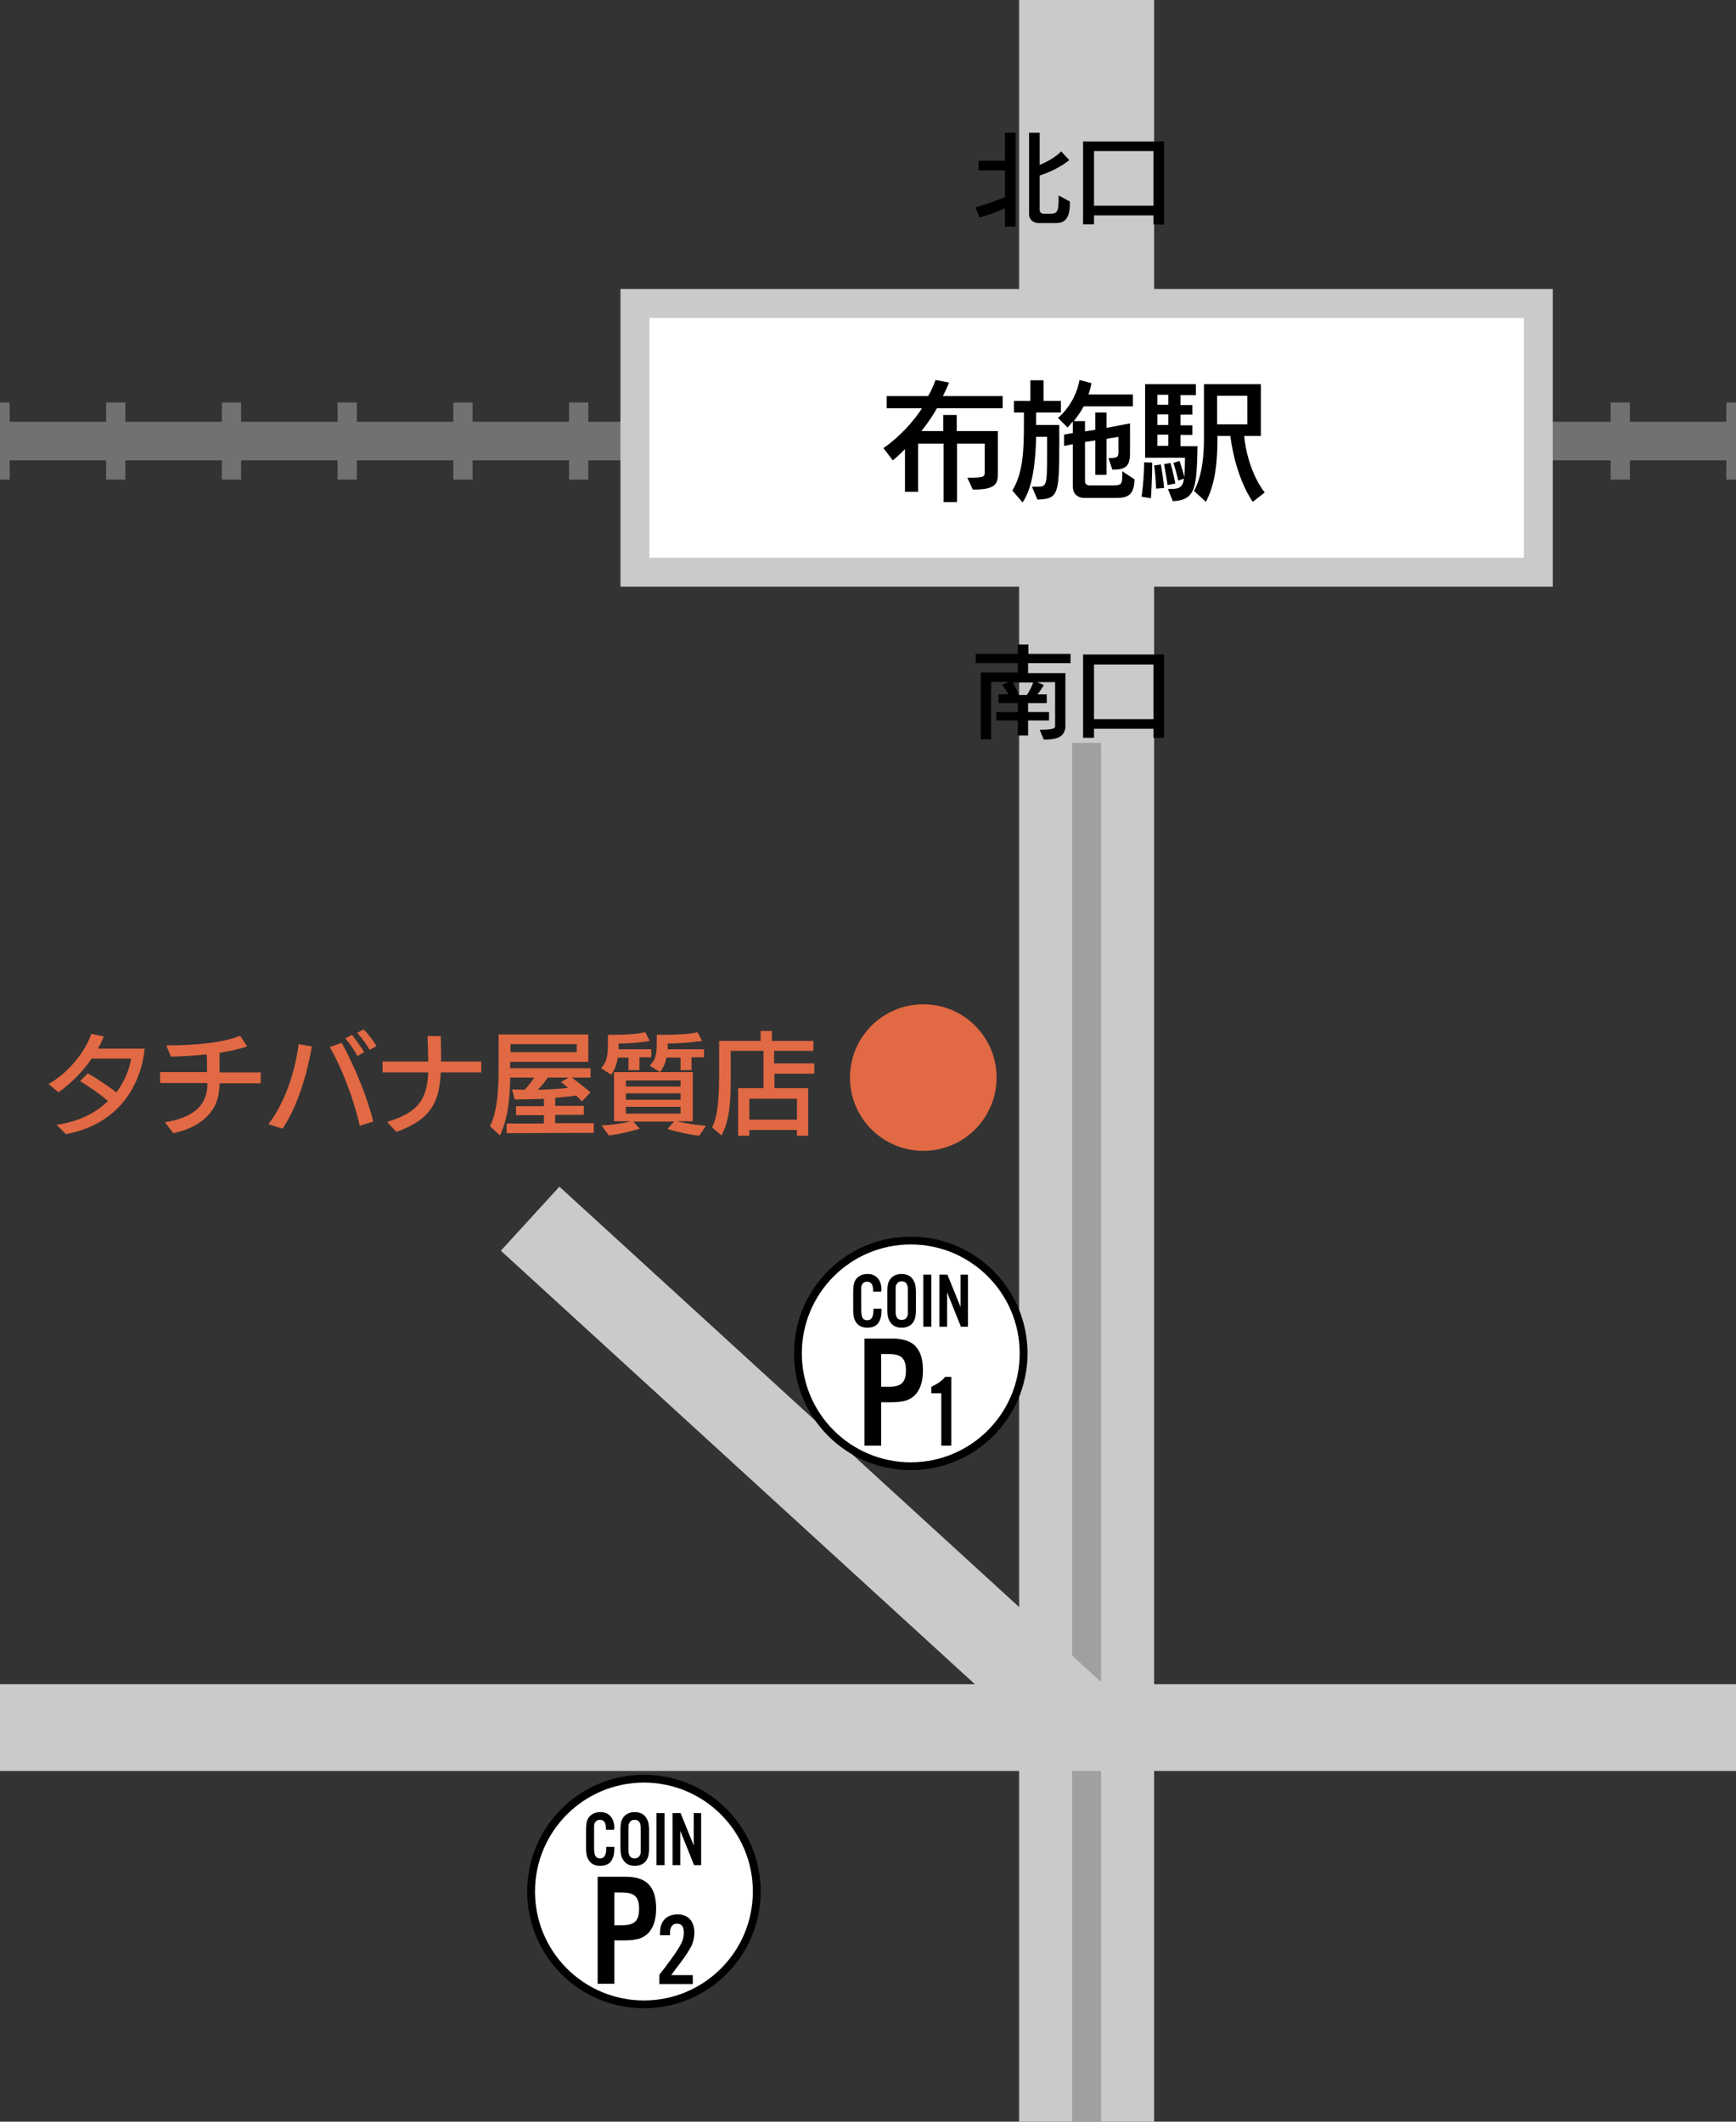
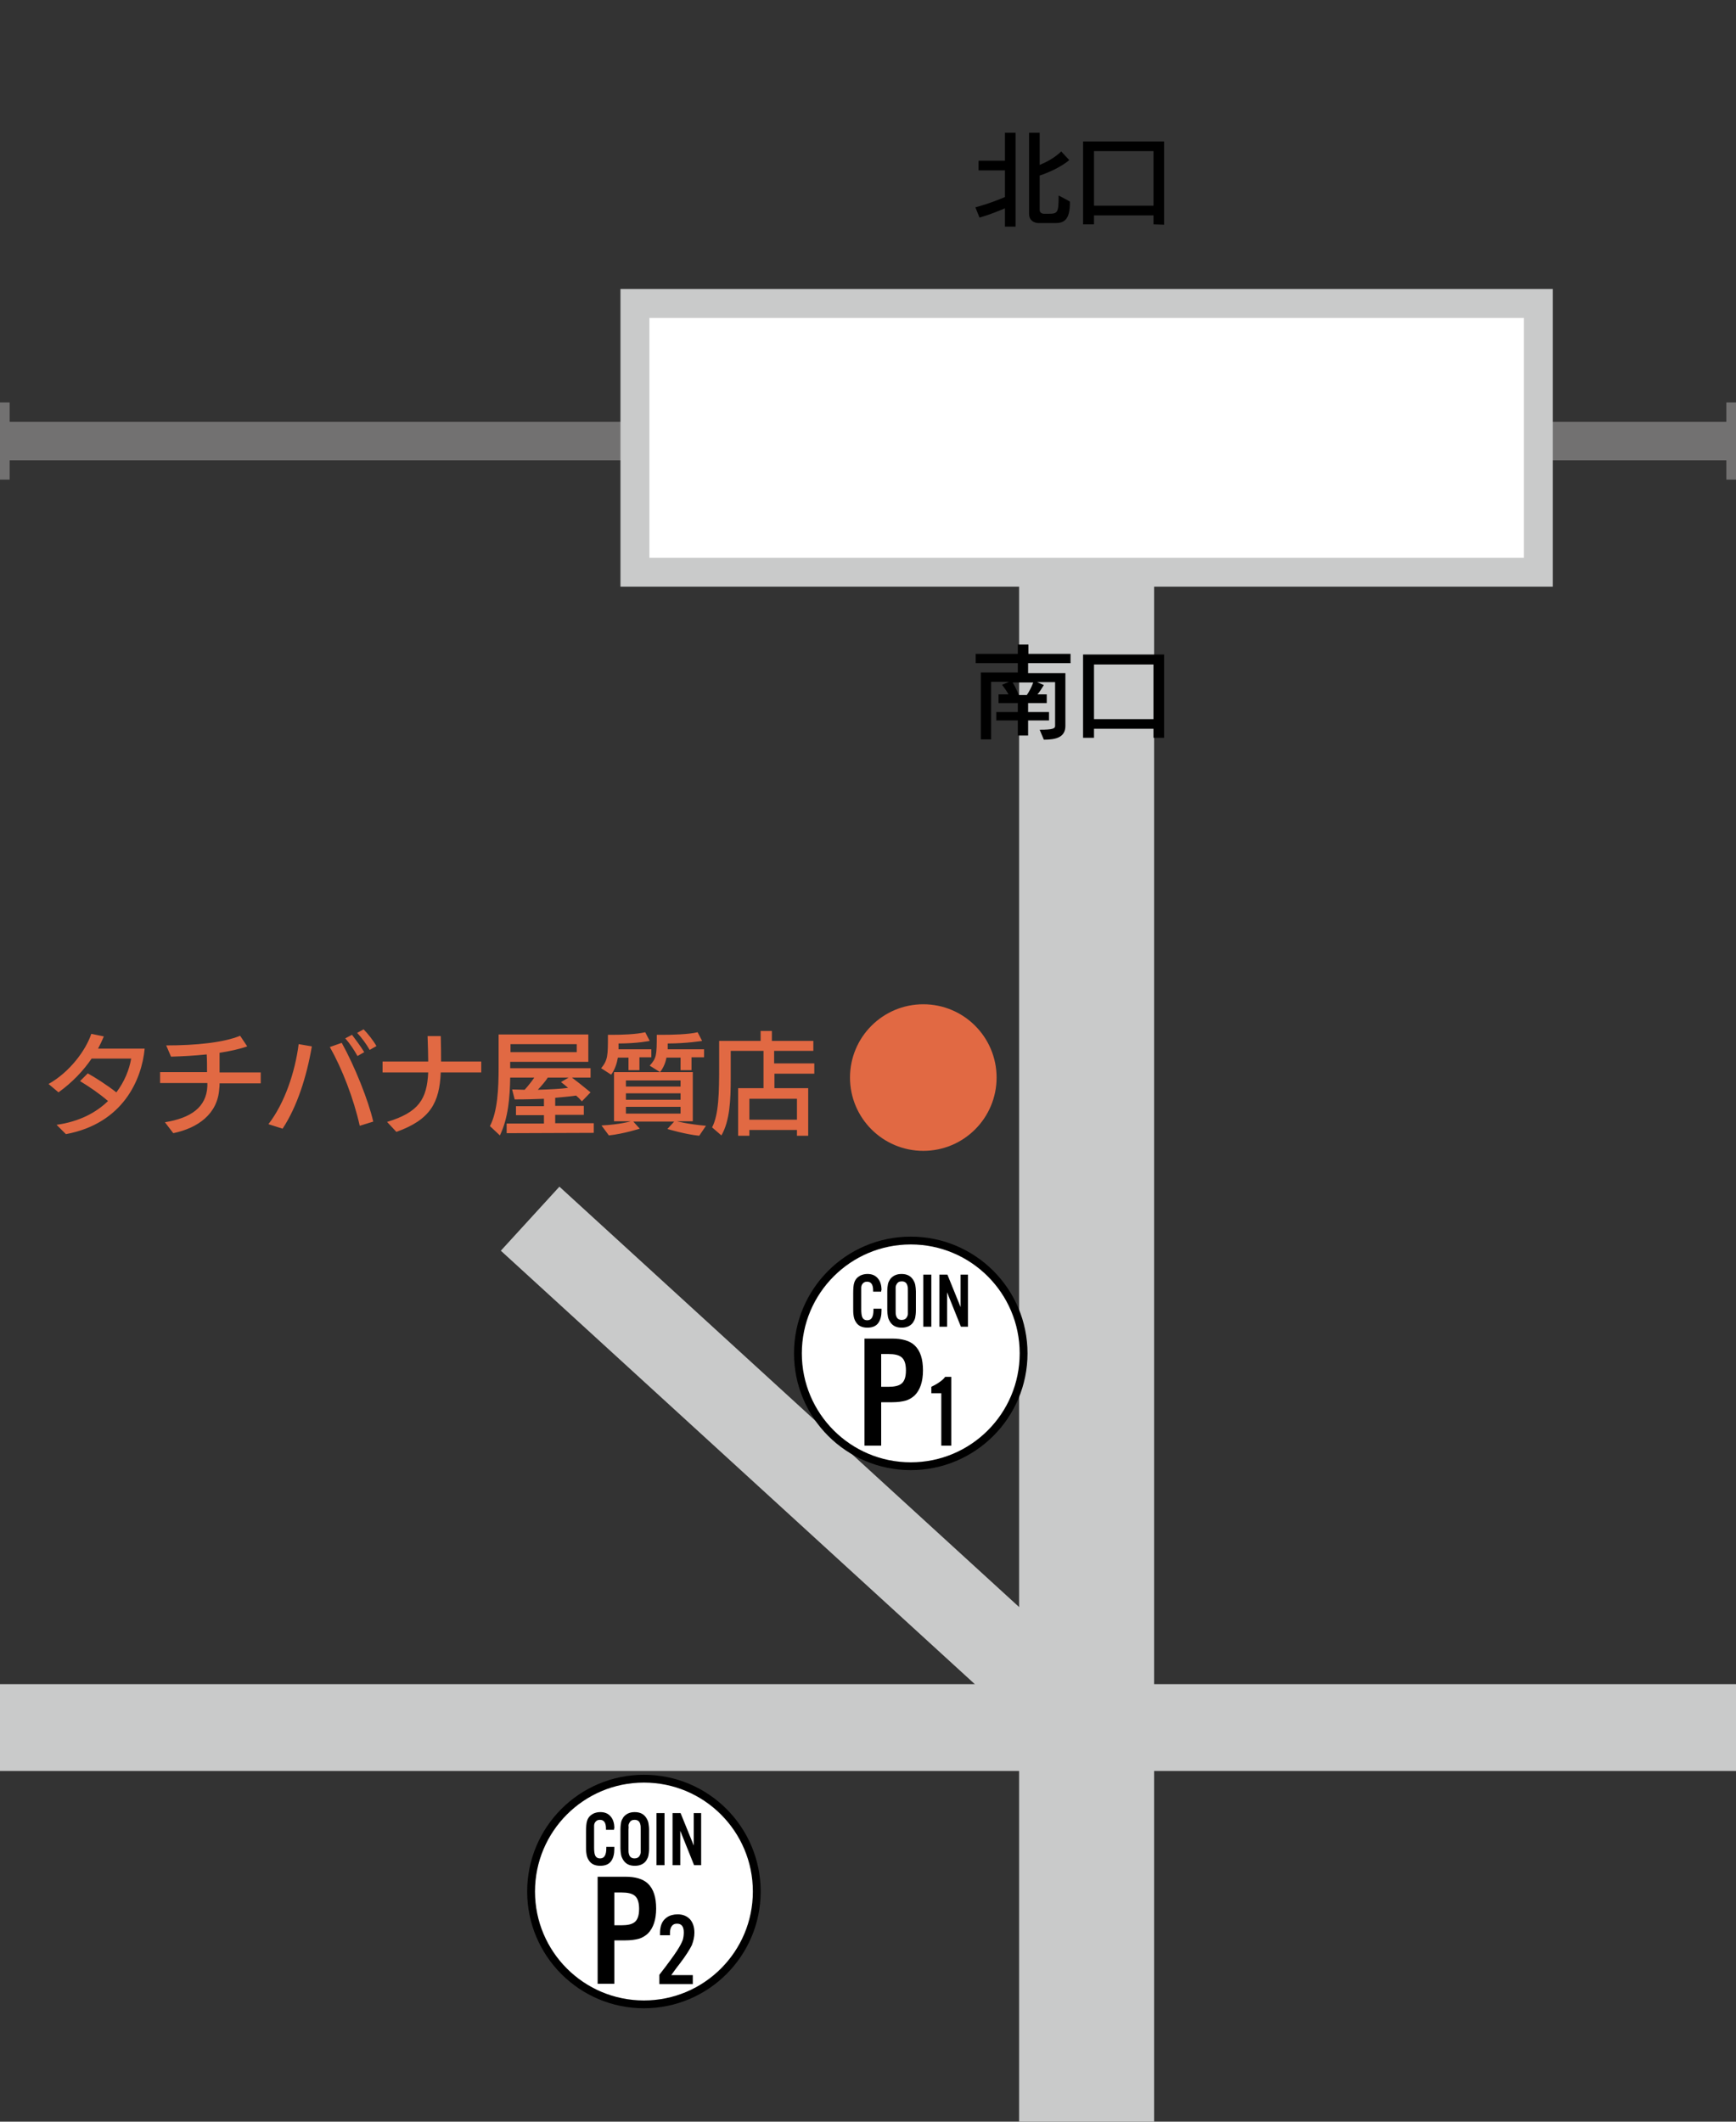
<svg xmlns="http://www.w3.org/2000/svg" version="1.1" id="レイヤー_1" x="0" y="0" viewBox="0 0 540 660" style="enable-background:new 0 0 540 660" xml:space="preserve">
  <rect x="0" y="0" width="540" height="660" fill="#333333" stroke="none" />
  <style>.st1{fill:none;stroke:#727171;stroke-width:24;stroke-miterlimit:10}.st4{fill:#e16943}.st5,.st7,.st8{fill:none;stroke:#c9caca;stroke-width:42;stroke-miterlimit:10}.st7,.st8{stroke-width:27}.st8{fill:#fff;stroke:#000;stroke-width:2.434}</style>
  <path style="fill:none;stroke:#727171;stroke-width:12;stroke-miterlimit:10" d="M0 137.2h540" />
  <path class="st1" d="M0 137.2h3" />
-   <path style="fill:none;stroke:#727171;stroke-width:24;stroke-miterlimit:10;stroke-dasharray:6,30" d="M33 137.2h489" />
  <path class="st1" d="M537 137.2h3" />
  <path style="fill:#fff;stroke:#c9caca;stroke-width:9;stroke-miterlimit:10" d="M197.5 94.4h281V178h-281z" />
-   <path d="M291.5 126.9c-1 1.9-3.1 5-4.9 7.2h6.8v-5h4.2v5h12.8v13.1c0 3.4-.7 5.1-7.8 5.1l-1.7-3.7c5.2 0 5.4-.2 5.4-1.8V138h-8.6v18.2h-4.2V138h-7.9v15h-4.1v-13.3s-2.1 2.2-3.8 3.5l-2.9-3.8c5.2-3.6 9.5-8.5 12-12.4h-11v-3.8h12.9c1.5-2.5 2.3-5 2.3-5l4.2.8s-.8 2.1-1.9 4.2h18.6v3.8h-20.4zM322.3 128.1v4.1h7.2v6.1c0 15.7-.4 16.9-6.8 17.1l-1.7-4h1.6c2.9 0 3.1-.3 3.1-9.2v-6.3h-3.4c-.2 7.4-.9 15.4-4.2 20.4l-3.2-3.7c3.4-5.6 3.6-12.6 3.6-21.2v-3.1h-3.1v-3.6h5.1v-6.4h4.1v6.4h5.4v3.6h-7.7zm24.5 26.8h-9.5c-.7 0-3.6-.2-3.6-3.7v-13l-2.7.5v-3.5l2.7-.5v-3.6c-1 1.2-1.6 1.9-1.6 1.9l-3-3s5.3-4.1 6.7-11.8l3.7 1c-.2 1.2-.5 2.3-.9 3.5h13.8v3.7h-15.3c-1 1.9-2.3 3.6-3.1 4.6h3.5v3.2l3.2-.5v-5.4h3.5v4.8l7.3-1.4v9.3c0 4.3-1.6 5.1-5.5 5.1l-1.2-3.6c2.6 0 3.1-.2 3.1-1.8v-4.8l-3.7.6v11.2h-3.5V137l-3.2.5v12.2c0 1.2 1.1 1.3 1.5 1.3h6.8c3.3 0 3.3-.2 3.3-4.4l3.8 2.5c-.1 5.4-2.6 5.8-6.1 5.8zM358 155l-2.9-.5s.8-5.4.8-10.7l2.5.1c0 5.6-.4 11.1-.4 11.1zm6.8.9-1.5-3.8c3.1 0 4.5 0 5-3.2l-1.8.6s-.5-2.4-1.5-5.5l1.9-.6c.6 1.7 1.2 3.7 1.5 5 .1-1.3.2-3.7.2-6h-12.4v-22.9H372v3.4h-4.8v3.1h3.7v3h-3.7v3.3h3.7v3h-3.7v3.5h5.3c-.3 12.3-.3 16.8-7.7 17.1zm-5.2-3.9s0-3.3-.6-7.2l2.1-.3c.8 4.5 1 7.3 1 7.3l-2.5.2zm3.8-29.2H360v3.1h3.4v-3.1zm0 6.1H360v3.3h3.4v-3.3zm0 6.3H360v3.5h3.4v-3.5zm-.2 15.7s-.5-3.3-1.1-6.5l2-.4c.9 3.3 1.5 6.4 1.5 6.4l-2.4.5zm26.5 5.2s-5.2-6.8-7-20.5h-4v1.1c0 6.9-.7 14-3.6 19.4l-3.7-3.4c2.7-4.8 3.1-11.8 3.1-16v-17.2h17.7v16.1H387c1.2 11.5 6.4 17.6 6.4 17.6l-3.7 2.9zm-1.7-33h-9.4v8.9h9.4v-8.9z" />
  <path class="st4" d="m20.5 352.8-2.9-2.9c7.1-1 12.3-3.8 16-7.4-2.8-2.4-5.6-4.3-8.7-6.2l2.4-2.4c2.2 1.2 5.8 3.5 8.9 5.9 2.5-3.3 4-7 4.6-10.5H28.5c-2.6 3.8-6 7.4-10.3 10.5l-3.1-2.6c6.6-3.7 11.6-10.5 13.3-15.6l3.9.8c-.5 1.2-1.1 2.5-1.8 3.8H45c-.9 9.6-6.7 23.3-24.5 26.6zM53.9 352.5l-2.6-3.4c8-1.3 12.9-4.6 13.2-11.2v-1H49.8v-3.4h14.6c0-1.9 0-3.9-.1-5.5-3.8.4-7.6.6-11.1.7l-1.5-3.5c9.4 0 17.9-.9 23-3l2.2 3.3c-2.5.9-5.5 1.5-8.6 2v6.1h12.8v3.4H68.3c0 .6 0 1.1-.1 1.7-.5 7.8-6.6 12.2-14.3 13.8zM87.9 351.1l-4.4-1.4c5.1-6.6 8.3-16.3 9.4-24.9l4.1.7c-1.6 9.4-4.6 18.8-9.1 25.6zm24-.9c-1.9-8.5-5.5-17.8-9.3-24.5l3.7-1.3c4 7.2 8.3 17.9 9.8 24.5l-4.2 1.3zm1.4-22.9-2.1 1.2c-1-1.8-2.3-3.8-3.8-5.5l2.1-1.1c1.2 1.6 2.7 3.6 3.8 5.4zm3.8-1.9-2.1 1.2c-1.1-1.9-2.5-3.8-3.9-5.3l2-1.1c1.2 1.2 2.9 3.3 4 5.2zM137.2 330.2h12.5v3.4h-12.6c-.4 9.4-3.2 14.7-13.8 18.5l-2.9-3.1c9.9-3 12.4-7.1 12.8-15.4H119v-3.4h14.2c0-2.2-.1-4.7-.2-7.9h4.1c.1 3.4.1 5.7.1 7.9zM157.6 352.5v-3h11.6v-2.6h-8.7v-2.8h8.7v-2.3c-2.6.1-5.5.2-9.1.2l-.8-3.1c1.3 0 2.8.1 3.9.1 1.1-1.2 2.4-2.9 3-3.8h-7.5c-.1 6.2-.6 12.6-3.2 18l-3.1-2.9c2.4-4.6 2.7-11.8 2.7-18.3v-10.2H183v8.5h-24.3v2h25v2.9h-5.8c1.2.9 3.5 2.7 5.8 4.6l-2.7 2.8c-.7-.8-1-1.1-1.8-1.8-1.2.2-3.2.4-6.5.7v2.5h8.9v2.8h-8.9v2.6h12v3l-27.1.1zm21.8-27.7h-20.6v2.5h20.6v-2.5zm-9 10.4c-.6 1-1.9 2.5-3.1 3.8 3.7-.1 7.5-.3 9.4-.6-1-.9-2.2-1.8-2.2-1.8l2.4-1.4h-6.5zM217.5 353.3c-4.2-.4-9.9-2.1-9.9-2.1l2.1-2.3H197l2 2.2s-5 1.6-9.6 2.1l-2.3-3.1c5.9-.3 9.1-1.3 9.1-1.3H191v-15.3h24.5v15.3h-4.9s3.3.9 9 1.4l-2.1 3.1zM198.9 329v3.9h-3.4V329h-3.3c-.3 1.7-.9 3.7-2.1 5.3l-3.1-2c2.1-2.6 2.1-3.9 2.1-10.4h1.5c2.4 0 7.2-.1 10.1-.8l1.4 2.7s-3.8.8-9.7.8v1.8h10.2v2.5h-3.7zm12.8 7.1h-17v1.9h17v-1.9zm0 4h-17v2h17v-2zm0 4.2h-17v2.1h17v-2.1zm3.4-15.3v3.9h-3.4V329h-4.4c-.2 1.3-.9 3.2-2 4.5l-3.2-2c2.1-2.4 2.2-3.1 2.2-9.6h1.8c2.8 0 8.1-.1 10.9-.8l1.4 2.7s-4.8.8-10.7.8v1.8H219v2.5h-3.9zM240.9 334v4.5h10.5v14.8h-3.5v-1.8h-14.8v1.8h-3.5v-14.8h7.9v-11.6h-10.2V335.5c0 6.8-.3 13.2-2.9 17.7l-2.9-2.5c2.1-4 2.2-10.9 2.2-19v-7.9h12.9v-3.1h3.5v3.1H253v3.1h-12.2v3.9h12.5v3.2h-12.4zm7 7.8h-14.8v6.5h14.8v-6.5z" />
  <path class="st5" d="M338 178v482" />
-   <path style="fill:none;stroke:#9fa0a0;stroke-width:9;stroke-miterlimit:10" d="M338 231.1V660" />
-   <path class="st5" d="M338 0v94.4" />
  <path class="st7" d="M0 537.4h540M338 537.4 164.9 379.1" />
  <circle class="st8" cx="283.3" cy="421" r="35.1" />
  <path d="M274.1 436.2v13.5h-5.2v-33.3h8.6c3.2 0 5.5.7 7 2.1 1.8 1.7 2.6 4.3 2.6 7.8s-.9 6.1-2.6 7.8c-.8.7-1.7 1.3-2.8 1.6-1.1.3-2.5.5-4.2.5h-3.4zm0-4.8h2.2c1.9 0 3.2-.3 4-.9 1-.7 1.5-2.1 1.5-4.2s-.5-3.5-1.5-4.2c-.8-.6-2.1-.9-4-.9h-2.2v10.2zM295.9 428.4v21.3h-3.1v-16.3h-3.1v-2c.8-.4 1.6-.8 2.3-1.3.9-.6 1.6-1.2 2-1.8h1.9zM274.1 401.8h-2.5v-.3c0-1.9-.6-2.8-1.9-2.8-.7 0-1.2.3-1.5.8-.2.3-.3.7-.3 1.1v6.7c0 1.1.1 1.9.3 2.4.3.7.8 1 1.6 1 1.3 0 1.9-1.1 1.9-3.2v-.4h2.5v.6c0 1.6-.3 2.8-.9 3.7-.7 1.1-1.9 1.6-3.5 1.6-1.7 0-2.9-.6-3.6-1.8-.4-.6-.6-1.3-.7-2.1-.1-.6-.1-1.4-.1-2.3v-4.5c0-1.5.1-2.6.3-3.2.3-1.1 1-1.8 1.9-2.3.6-.3 1.4-.5 2.2-.5 1.4 0 2.4.4 3.2 1.3.8.9 1.2 2.1 1.2 3.7-.1.1-.1.3-.1.5zM284.9 401.7v5.9c0 .9-.1 1.7-.2 2.2-.1.6-.4 1.1-.7 1.6-.7 1-1.9 1.6-3.5 1.6s-2.7-.5-3.5-1.6c-.4-.6-.7-1.2-.8-1.8-.1-.6-.2-1.3-.2-2v-5.9c0-.9.1-1.7.2-2.2.1-.6.4-1.1.7-1.6.8-1 1.9-1.6 3.5-1.6s2.7.5 3.5 1.6c.4.6.7 1.2.8 1.8.1.6.2 1.3.2 2zm-6.3 0v5.8c0 .8 0 1.3.1 1.6.2 1 .8 1.5 1.8 1.5.7 0 1.3-.3 1.6-.9.2-.3.3-.7.3-1v-7c0-.8 0-1.3-.1-1.6-.2-1-.8-1.5-1.8-1.5-.8 0-1.3.3-1.6.9-.2.3-.3.7-.3 1v1.2zM289.7 396.5v16.2h-2.5v-16.2h2.5zM301.1 396.5v16.2h-2.2l-4.3-10.7v10.7h-2.4v-16.2h2.5l4.1 10.1v-10.1h2.3z" />
  <circle class="st8" cx="200.3" cy="588.4" r="35.1" />
  <path d="M191.1 603.6v13.5h-5.2v-33.3h8.6c3.2 0 5.5.7 7 2.1 1.8 1.7 2.6 4.3 2.6 7.8s-.9 6.1-2.6 7.8c-.8.7-1.7 1.3-2.8 1.6-1.1.3-2.5.5-4.2.5h-3.4zm0-4.7h2.2c1.9 0 3.2-.3 4-.9 1-.7 1.5-2.1 1.5-4.2s-.5-3.5-1.5-4.2c-.8-.6-2.1-.9-4-.9h-2.2v10.2zM215.5 614.3v2.9h-10.4v-2.9c2.8-3.6 4.6-6.1 5.5-7.5.9-1.4 1.5-2.5 1.8-3.4.2-.7.3-1.5.3-2.3 0-1.8-.7-2.7-2.1-2.7-.7 0-1.2.2-1.6.7-.4.5-.6 1.3-.6 2.2v.7h-3.1c0-.8 0-1.5.1-2 .2-1.6.9-2.8 2.1-3.6.9-.6 2-.9 3.3-.9 1.6 0 2.8.5 3.8 1.5.9 1 1.4 2.4 1.4 4.2 0 1.3-.3 2.6-.8 3.9-.6 1.2-1.8 3.2-3.8 5.8-1.2 1.5-2 2.7-2.6 3.5h6.7zM191 569.2h-2.5v-.3c0-1.9-.6-2.8-1.9-2.8-.7 0-1.2.3-1.5.8-.2.3-.3.7-.3 1.1v6.7c0 1.1.1 1.9.3 2.4.3.7.8 1 1.6 1 1.3 0 1.9-1.1 1.9-3.2v-.4h2.5v.6c0 1.6-.3 2.8-.9 3.7-.7 1.1-1.9 1.6-3.5 1.6-1.7 0-2.9-.6-3.6-1.8-.4-.6-.6-1.3-.7-2.1-.1-.6-.1-1.4-.1-2.3v-4.5c0-1.5.1-2.6.3-3.2.3-1.1 1-1.8 1.9-2.3.6-.3 1.4-.5 2.2-.5 1.4 0 2.4.4 3.2 1.3.8.9 1.2 2.1 1.2 3.7-.1.1-.1.3-.1.5zM201.9 569.1v5.9c0 .9-.1 1.7-.2 2.2-.1.6-.4 1.1-.7 1.6-.7 1-1.9 1.6-3.5 1.6s-2.7-.5-3.5-1.6c-.4-.6-.7-1.2-.8-1.8-.1-.6-.2-1.3-.2-2v-5.9c0-.9.1-1.7.2-2.2.1-.6.4-1.1.7-1.6.8-1 1.9-1.6 3.5-1.6s2.7.5 3.5 1.6c.4.6.7 1.2.8 1.8.1.7.2 1.3.2 2zm-6.4.1v5.8c0 .8 0 1.3.1 1.6.2 1 .8 1.5 1.8 1.5.7 0 1.3-.3 1.6-.9.2-.3.3-.7.3-1v-7c0-.8 0-1.3-.1-1.6-.2-1-.8-1.5-1.8-1.5-.8 0-1.3.3-1.6.9-.2.3-.3.7-.3 1 .1.3 0 .7 0 1.2zM206.7 564v16.2h-2.5V564h2.5zM218.1 564v16.2h-2.2l-4.3-10.7v10.7h-2.4V564h2.5l4.1 10.1V564h2.3z" />
  <circle class="st4" cx="287.2" cy="335.2" r="22.8" />
  <path d="M319.8 206.5v2.9h11.6v16.4c0 3.5-2.8 4.3-6.7 4.3l-1.3-3.1c4.2 0 4.8-.4 4.8-1.2v-13.6h-5.6l2.1.9c-.5.8-1.4 2.3-2 2.9h2.9v2.7h-5.8v2.8h6.5v2.6h-6.5v4.7h-3.2v-4.7h-6.7v-2.6h6.7v-2.8h-6V216h3.1c-.4-.8-1.4-2.2-2-3l2.2-.9h-5.6V230h-3.2v-20.8h11.5v-2.9h-13.1v-2.9h13.1v-2.9h3.3v2.9H333v2.9h-13.2zm-4.8 5.8c.8 1.3 1.6 3.1 1.9 3.9h2.5c.6-.8 1.5-2.5 2-3.9H315zM358.8 229.5v-2.8h-18.5v2.8h-3.4v-25.9h25.2v25.9h-3.3zm0-22.8h-18.5v17h18.5v-17zM312.6 70.5v-5.7c-1.7.7-4.2 1.8-7.9 2.9l-1.3-3.2c5.1-1.4 7.9-2.7 9.2-3.2V53h-8.2v-3h8.2v-8.7h3.3v29.2h-3.3zm15.6-1.1H323s-2.9 0-2.9-2.9V41.3h3.3v10c4.5-1.8 6.7-4.2 6.7-4.2l2.5 2.7s-3.1 2.8-9.2 4.8v10.7c0 1.2 1.3 1.2 1.3 1.2h1.3c3 0 3.3-.2 3.3-5.7l3.5 1.9c.1 5.8-1.9 6.7-4.6 6.7zM358.8 69.8V67h-18.5v2.8h-3.4V44h25.2v25.9l-3.3-.1zm0-22.8h-18.5v17h18.5V47z" />
  <path style="fill:none" d="M0 0h540v660H0z" />
</svg>